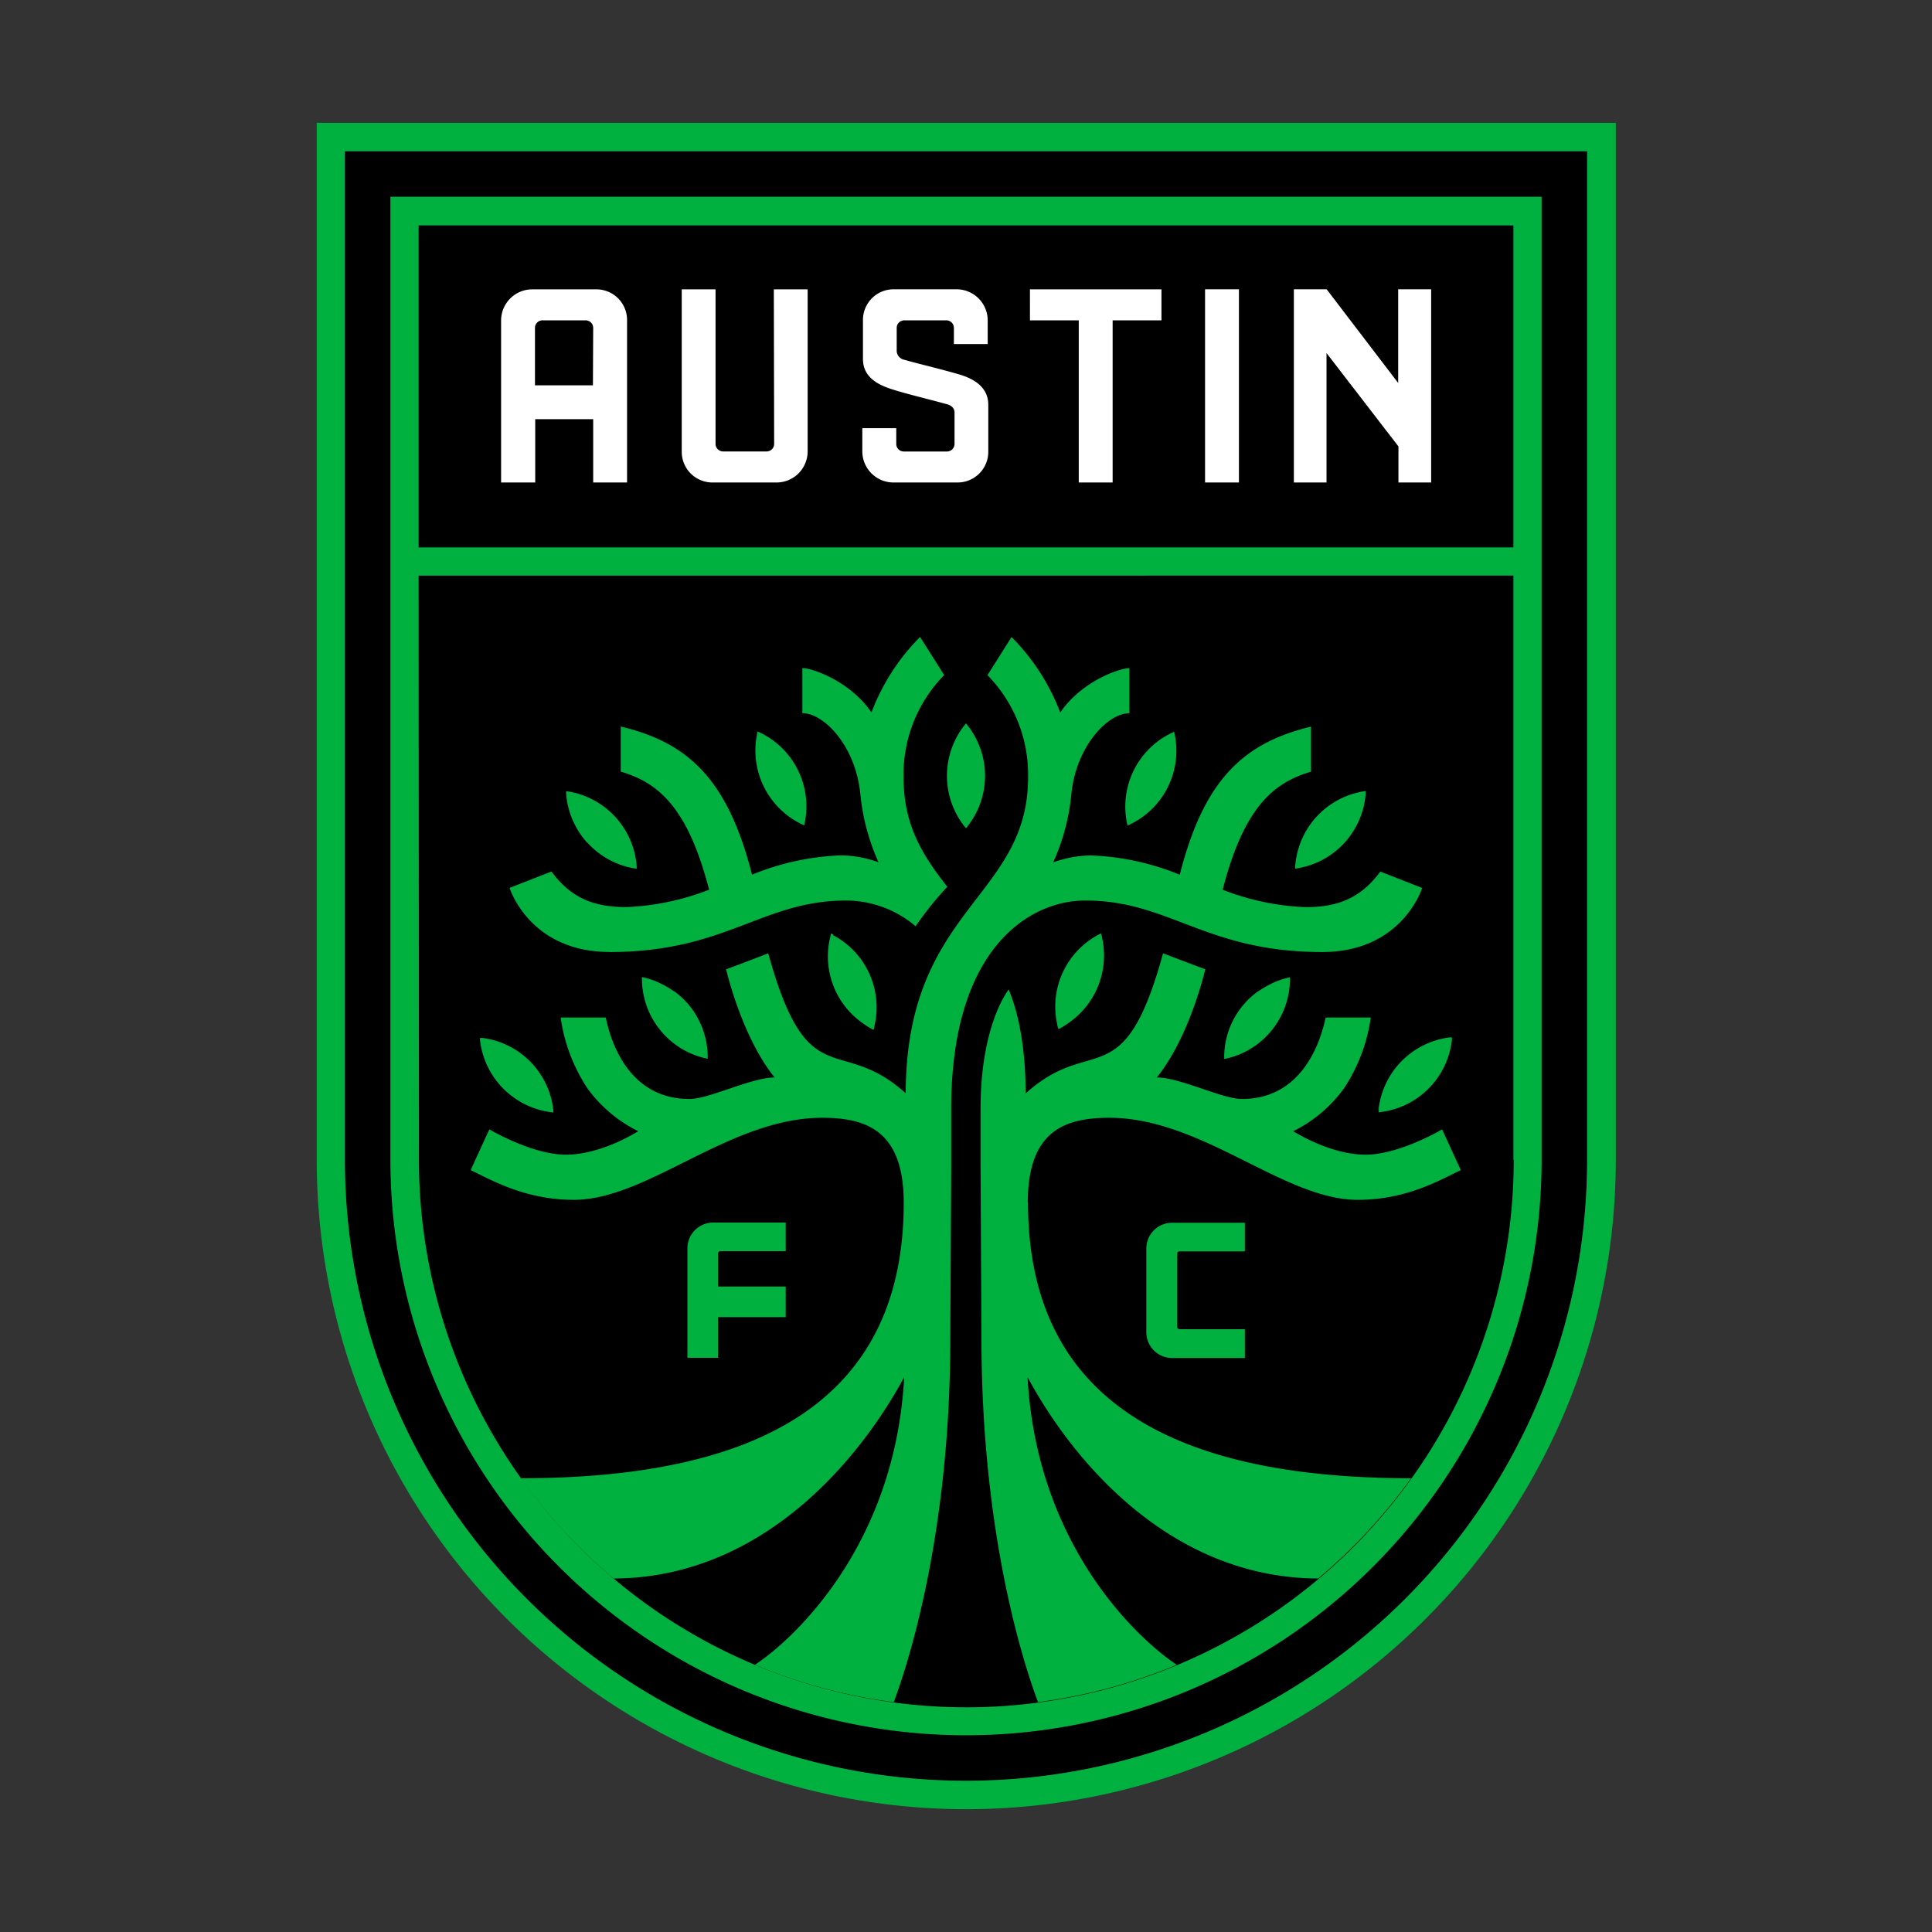
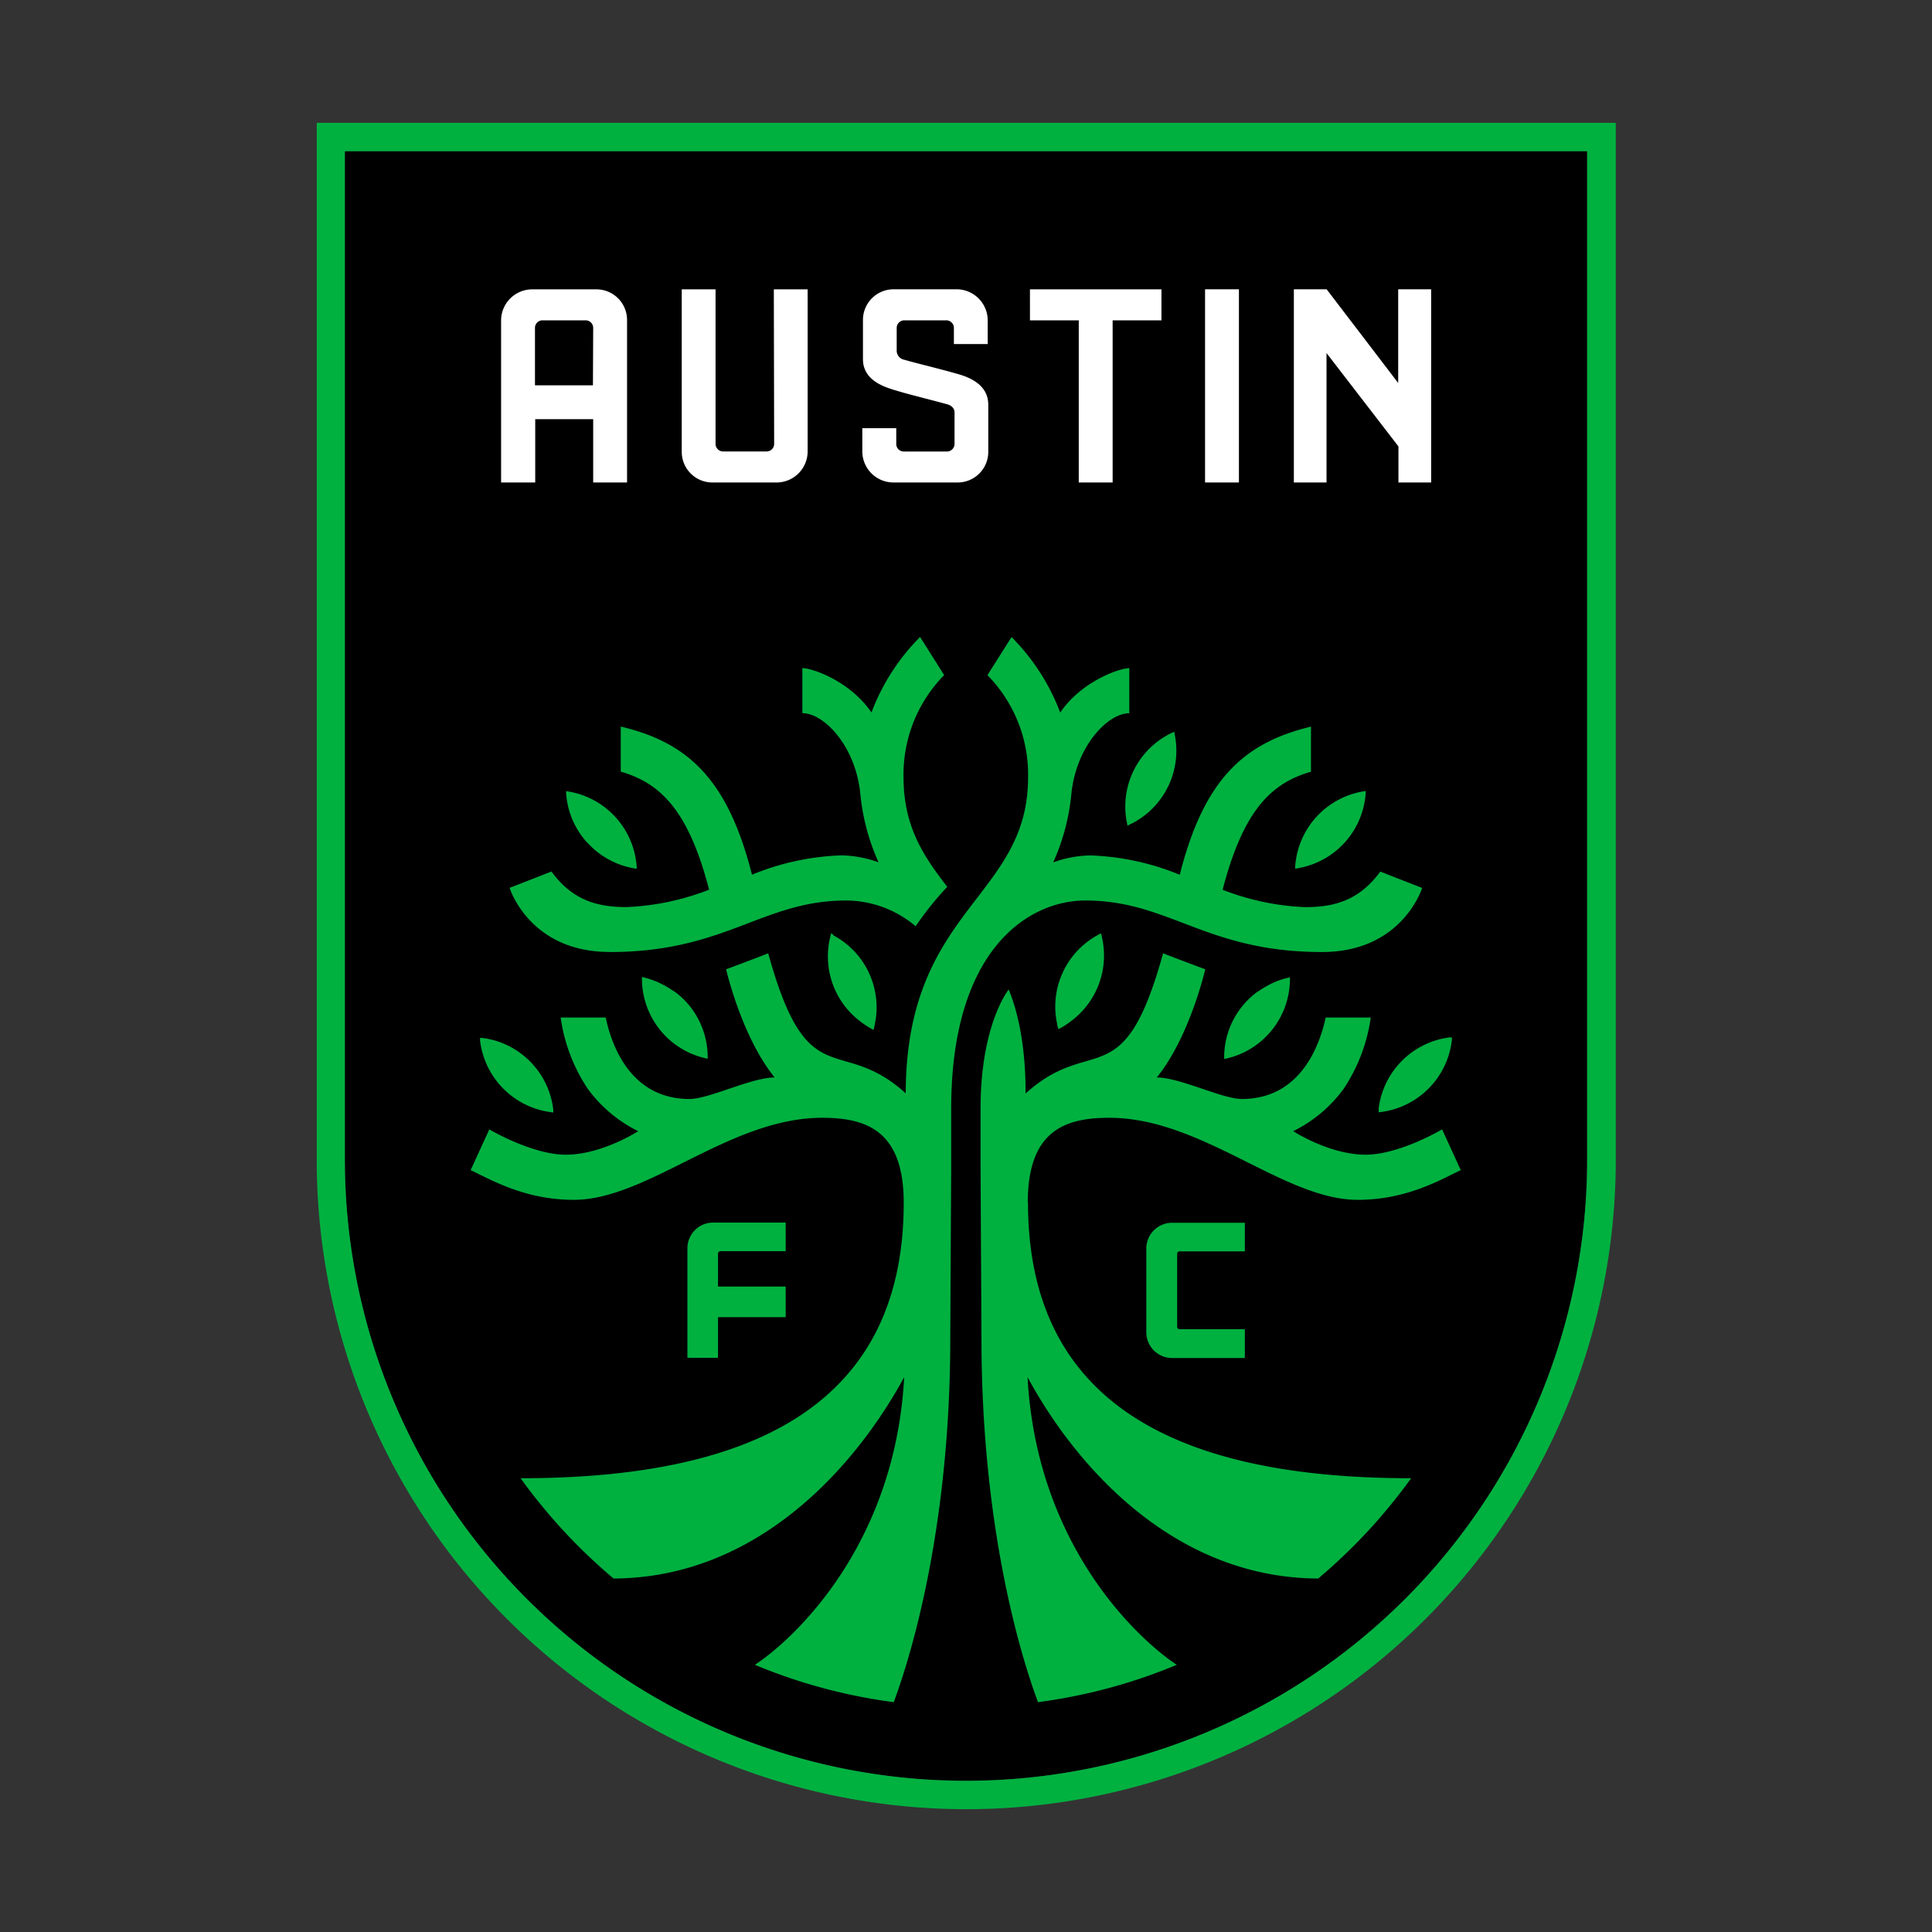
<svg xmlns="http://www.w3.org/2000/svg" viewBox="0 0 300 300">
  <rect x="0" y="0" width="300" height="300" fill="#333333" stroke="none" />
  <defs>
    <style>.cls-1{fill:none;}.cls-2{fill:#00b140;}.cls-3{fill:#fff;}</style>
  </defs>
  <g id="Layer_2" data-name="Layer 2">
    <g id="Layer_27" data-name="Layer 27">
      <rect class="cls-1" width="300" height="300" />
      <path id="BASE" d="M237.18,23.48H53.55V180.07a96.45,96.45,0,0,0,192.9,0V23.48Z" />
-       <path class="cls-2" d="M60.62,180.07a89.38,89.38,0,0,0,178.76,0V30.55H60.62ZM65,35H235v50H65Zm0,54.38H235v90.73l.05,0a85,85,0,0,1-170,0l0,0Z" />
      <path class="cls-2" d="M237.18,19.07h-188v161a100.86,100.86,0,1,0,201.72,0v-161Zm9.27,13.68V180.07a96.45,96.45,0,0,1-192.9,0V23.48h192.9Z" />
      <path id="AUSTIN" class="cls-3" d="M120.16,44.93h5.25V70.09a4.83,4.83,0,0,1-4.83,4.83h-9.93a4.76,4.76,0,0,1-4.79-4.83V44.93h5.25v24a1.17,1.17,0,0,0,1.21,1.17H119a1.17,1.17,0,0,0,1.21-1.17ZM97.37,49.76V74.92H92.11V65.09h-9v9.83H77.81V49.76a4.84,4.84,0,0,1,4.84-4.83h9.93A4.76,4.76,0,0,1,97.37,49.76Zm-5.26,1.15a1.17,1.17,0,0,0-1.21-1.17H84.28a1.17,1.17,0,0,0-1.21,1.17v8.92h9Zm67.82-1.17h7.58V74.92h5.26V49.74h7.58V44.93H159.93Zm27.19,25.18h5.26v-30h-5.26Zm-38.24-16.8c-1.69-.49-3.2-.87-4.65-1.25-1.3-.33-2.53-.64-3.79-1a1.46,1.46,0,0,1-1.2-1.3V50.91a1.18,1.18,0,0,1,1.22-1.17h6.44a1.18,1.18,0,0,1,1.22,1.17v2.51h5.25V49.76a4.84,4.84,0,0,0-4.83-4.84h-9.76A4.76,4.76,0,0,0,134,49.76v6c0,3,2.69,4.13,4.71,4.75s3.32.93,4.79,1.32c1.08.28,2.16.56,3.52.93,1,.26,1.2.9,1.2,1.26v4.88A1.18,1.18,0,0,1,147,70.11h-6.62a1.17,1.17,0,0,1-1.21-1.17V66.49H133.9v3.6a4.84,4.84,0,0,0,4.84,4.83h9.93a4.76,4.76,0,0,0,4.79-4.83V62.87C153.46,60.57,151.92,59,148.88,58.12Zm68.23-13.2V59.47L206,44.92h-5.09v30h5.07V54.82l11.17,14.5v5.6h5.08v-30Z" />
      <path id="tree" class="cls-2" d="M168.53,139.83c13.09,0,18.67,8,36.77,8,12.47,0,15.53-9.95,15.53-9.95l-6.5-2.54c-3.35,4.58-7.3,5.52-11.67,5.52a39.51,39.51,0,0,1-12.81-2.7c3.25-12.54,7.69-16.59,13.72-18.33v-7c-10.56,2.54-16.65,8.33-20.38,23a40.13,40.13,0,0,0-13.85-3,17.75,17.75,0,0,0-5.8,1.08,33.59,33.59,0,0,0,2.82-10.62c.73-7.37,5.62-12.54,9-12.54v-7c-1.5,0-7.38,2-10.73,6.89a33.27,33.27,0,0,0-7.56-11.72l-3.74,5.92a22,22,0,0,1,6.31,15.87c0,18.79-18.95,20.27-19,49.06-10.3-9.33-15.18.68-21.35-21.74-3.52,1.37-6.54,2.48-6.54,2.48s2.4,10.47,7.54,16.8c-3.63,0-10.15,3.34-13.23,3.34-9.11,0-12.1-8.28-13-12.65h-7a26.58,26.58,0,0,0,4.2,11.06,21.55,21.55,0,0,0,7.84,6.59s-5.64,3.65-11.23,3.65c-5.27,0-11.89-3.93-11.89-3.93l-2.9,6.33c3,1.39,8.34,4.61,16,4.61,11.54,0,24.17-12.74,38.59-12.74,6.87,0,12.66,2,12.66,13.19,0,31-22.91,42.78-59.49,42.78h0a86,86,0,0,0,14.43,15.57c22.3-.08,37.54-17.3,45.13-31.26-1.42,26.4-17.44,40.9-23.18,44.66a84.23,84.23,0,0,0,21.56,5.8c3.1-8.33,8.78-28.19,8.78-56.55,0-.82.14-26.34.14-26.34v-9.26c0-25.08,12.28-32.33,20.81-32.33m-73.84,8c18.1,0,23.68-8,36.76-8a16.77,16.77,0,0,1,10.75,4,50.32,50.32,0,0,1,4.91-6.13c-3.69-4.74-6.79-9.38-6.79-17a22,22,0,0,1,6.31-15.87l-3.74-5.92a33.17,33.17,0,0,0-7.55,11.72c-3.35-4.9-9.23-6.89-10.73-6.89v7c3.4,0,8.29,5.17,9,12.54a33.75,33.75,0,0,0,2.83,10.62,17.82,17.82,0,0,0-5.8-1.08,40.13,40.13,0,0,0-13.85,3c-3.74-14.71-9.83-20.5-20.38-23v7c6,1.74,10.47,5.79,13.72,18.33a39.6,39.6,0,0,1-12.82,2.7c-4.37,0-8.32-.94-11.66-5.52l-6.5,2.54s3.06,9.95,15.53,9.95m64.93,38.94c0-11.22,5.79-13.19,12.66-13.19,14.42,0,27.06,12.74,38.58,12.74,7.71,0,13-3.22,16-4.61l-2.9-6.33s-6.62,3.93-11.89,3.93c-5.6,0-11.23-3.65-11.23-3.65a21.55,21.55,0,0,0,7.84-6.59,26.58,26.58,0,0,0,4.2-11.06h-7c-.94,4.37-3.93,12.64-13,12.65-3.08,0-9.6-3.34-13.23-3.34,5.14-6.33,7.53-16.8,7.53-16.8s-4.84-1.81-6.55-2.48c-6.17,22.44-11,12.39-21.35,21.77,0-1.37.09-9.62-2.62-16.15,0,0-4.37,5.36-4.37,18.51,0,2.73,0,5.34,0,9.26,0,0,.14,25.52.14,26.34,0,28.36,5.67,48.22,8.78,56.55a84.15,84.15,0,0,0,21.55-5.8c-5.73-3.76-21.75-18.26-23.17-44.66,7.58,14,22.83,31.18,45.13,31.26a86,86,0,0,0,14.43-15.57h0c-36.58,0-59.49-11.8-59.49-42.78" />
      <path class="cls-2" d="M183.19,194.31H193.3v-4.44H182a4,4,0,0,0-4,4v13a4,4,0,0,0,4,4H193.3V206.4H183.19a.38.38,0,0,1-.4-.36V194.68a.38.38,0,0,1,.4-.37" />
      <path class="cls-2" d="M111.49,194.68v5.1H122v4.75H111.49v6.31h-4.75v-17a4,4,0,0,1,4-4H122v4.44H111.89a.38.38,0,0,0-.4.37" />
-       <path class="cls-2" d="M124.52,128l.35.17.08-.38A12.71,12.71,0,0,0,118,113.75l-.36-.17-.08.38A12.72,12.72,0,0,0,124.52,128" />
      <path class="cls-2" d="M129.39,145.12l-.34-.19-.1.38c0,.14-.06.29-.09.43a12.65,12.65,0,0,0,4.91,13,12.61,12.61,0,0,0,1.53,1l.34.19.1-.38.06-.32a12.67,12.67,0,0,0-6.41-14" />
      <path class="cls-2" d="M104.6,153.91a12.76,12.76,0,0,0-1.85-1.11,12.15,12.15,0,0,0-2.69-1l-.38-.09v.39a12.69,12.69,0,0,0,9.83,12.22l.38.08v-.39a12.77,12.77,0,0,0-2.8-7.81,12.51,12.51,0,0,0-2.49-2.33" />
      <path class="cls-2" d="M78.11,169a12.78,12.78,0,0,0,7.43,3.7l.38.05,0-.39a12.71,12.71,0,0,0-11-11.19l-.38,0,0,.39A12.76,12.76,0,0,0,78.11,169" />
-       <path class="cls-2" d="M150,128.62v0l0,0,.24-.31a12.68,12.68,0,0,0,0-15.68l-.24-.31h0l-.25.31a12.7,12.7,0,0,0,0,15.68Z" />
      <path class="cls-2" d="M175,127.82l.08.38.35-.17A12.69,12.69,0,0,0,182.4,114l-.08-.38-.35.17A12.68,12.68,0,0,0,175,127.82" />
      <path class="cls-2" d="M201.12,134.89l.39-.07a12.7,12.7,0,0,0,10.55-11.6l0-.39-.39.06a12.7,12.7,0,0,0-10.55,11.61Z" />
      <path class="cls-2" d="M170.94,144.93l-.34.19a12.65,12.65,0,0,0-6.42,14c0,.1,0,.21.07.32l.1.38.34-.19a13.43,13.43,0,0,0,1.53-1,12.7,12.7,0,0,0,4.91-13l-.09-.43Z" />
      <path class="cls-2" d="M195.38,153.91a12.6,12.6,0,0,0-5.29,10.14v.39l.38-.08a12.69,12.69,0,0,0,9.83-12.22v-.39l-.38.09a12.23,12.23,0,0,0-2.7,1,13.94,13.94,0,0,0-1.85,1.11" />
      <path class="cls-2" d="M214.11,172.33l-.05.39.39-.05a12.71,12.71,0,0,0,11-11.19l0-.39-.39,0a12.71,12.71,0,0,0-11,11.19" />
      <path class="cls-2" d="M91.2,130.84a12.7,12.7,0,0,0,7.28,4l.38.07,0-.39a12.73,12.73,0,0,0-10.56-11.61l-.39-.06,0,.39a12.75,12.75,0,0,0,3.28,7.62" />
    </g>
  </g>
</svg>